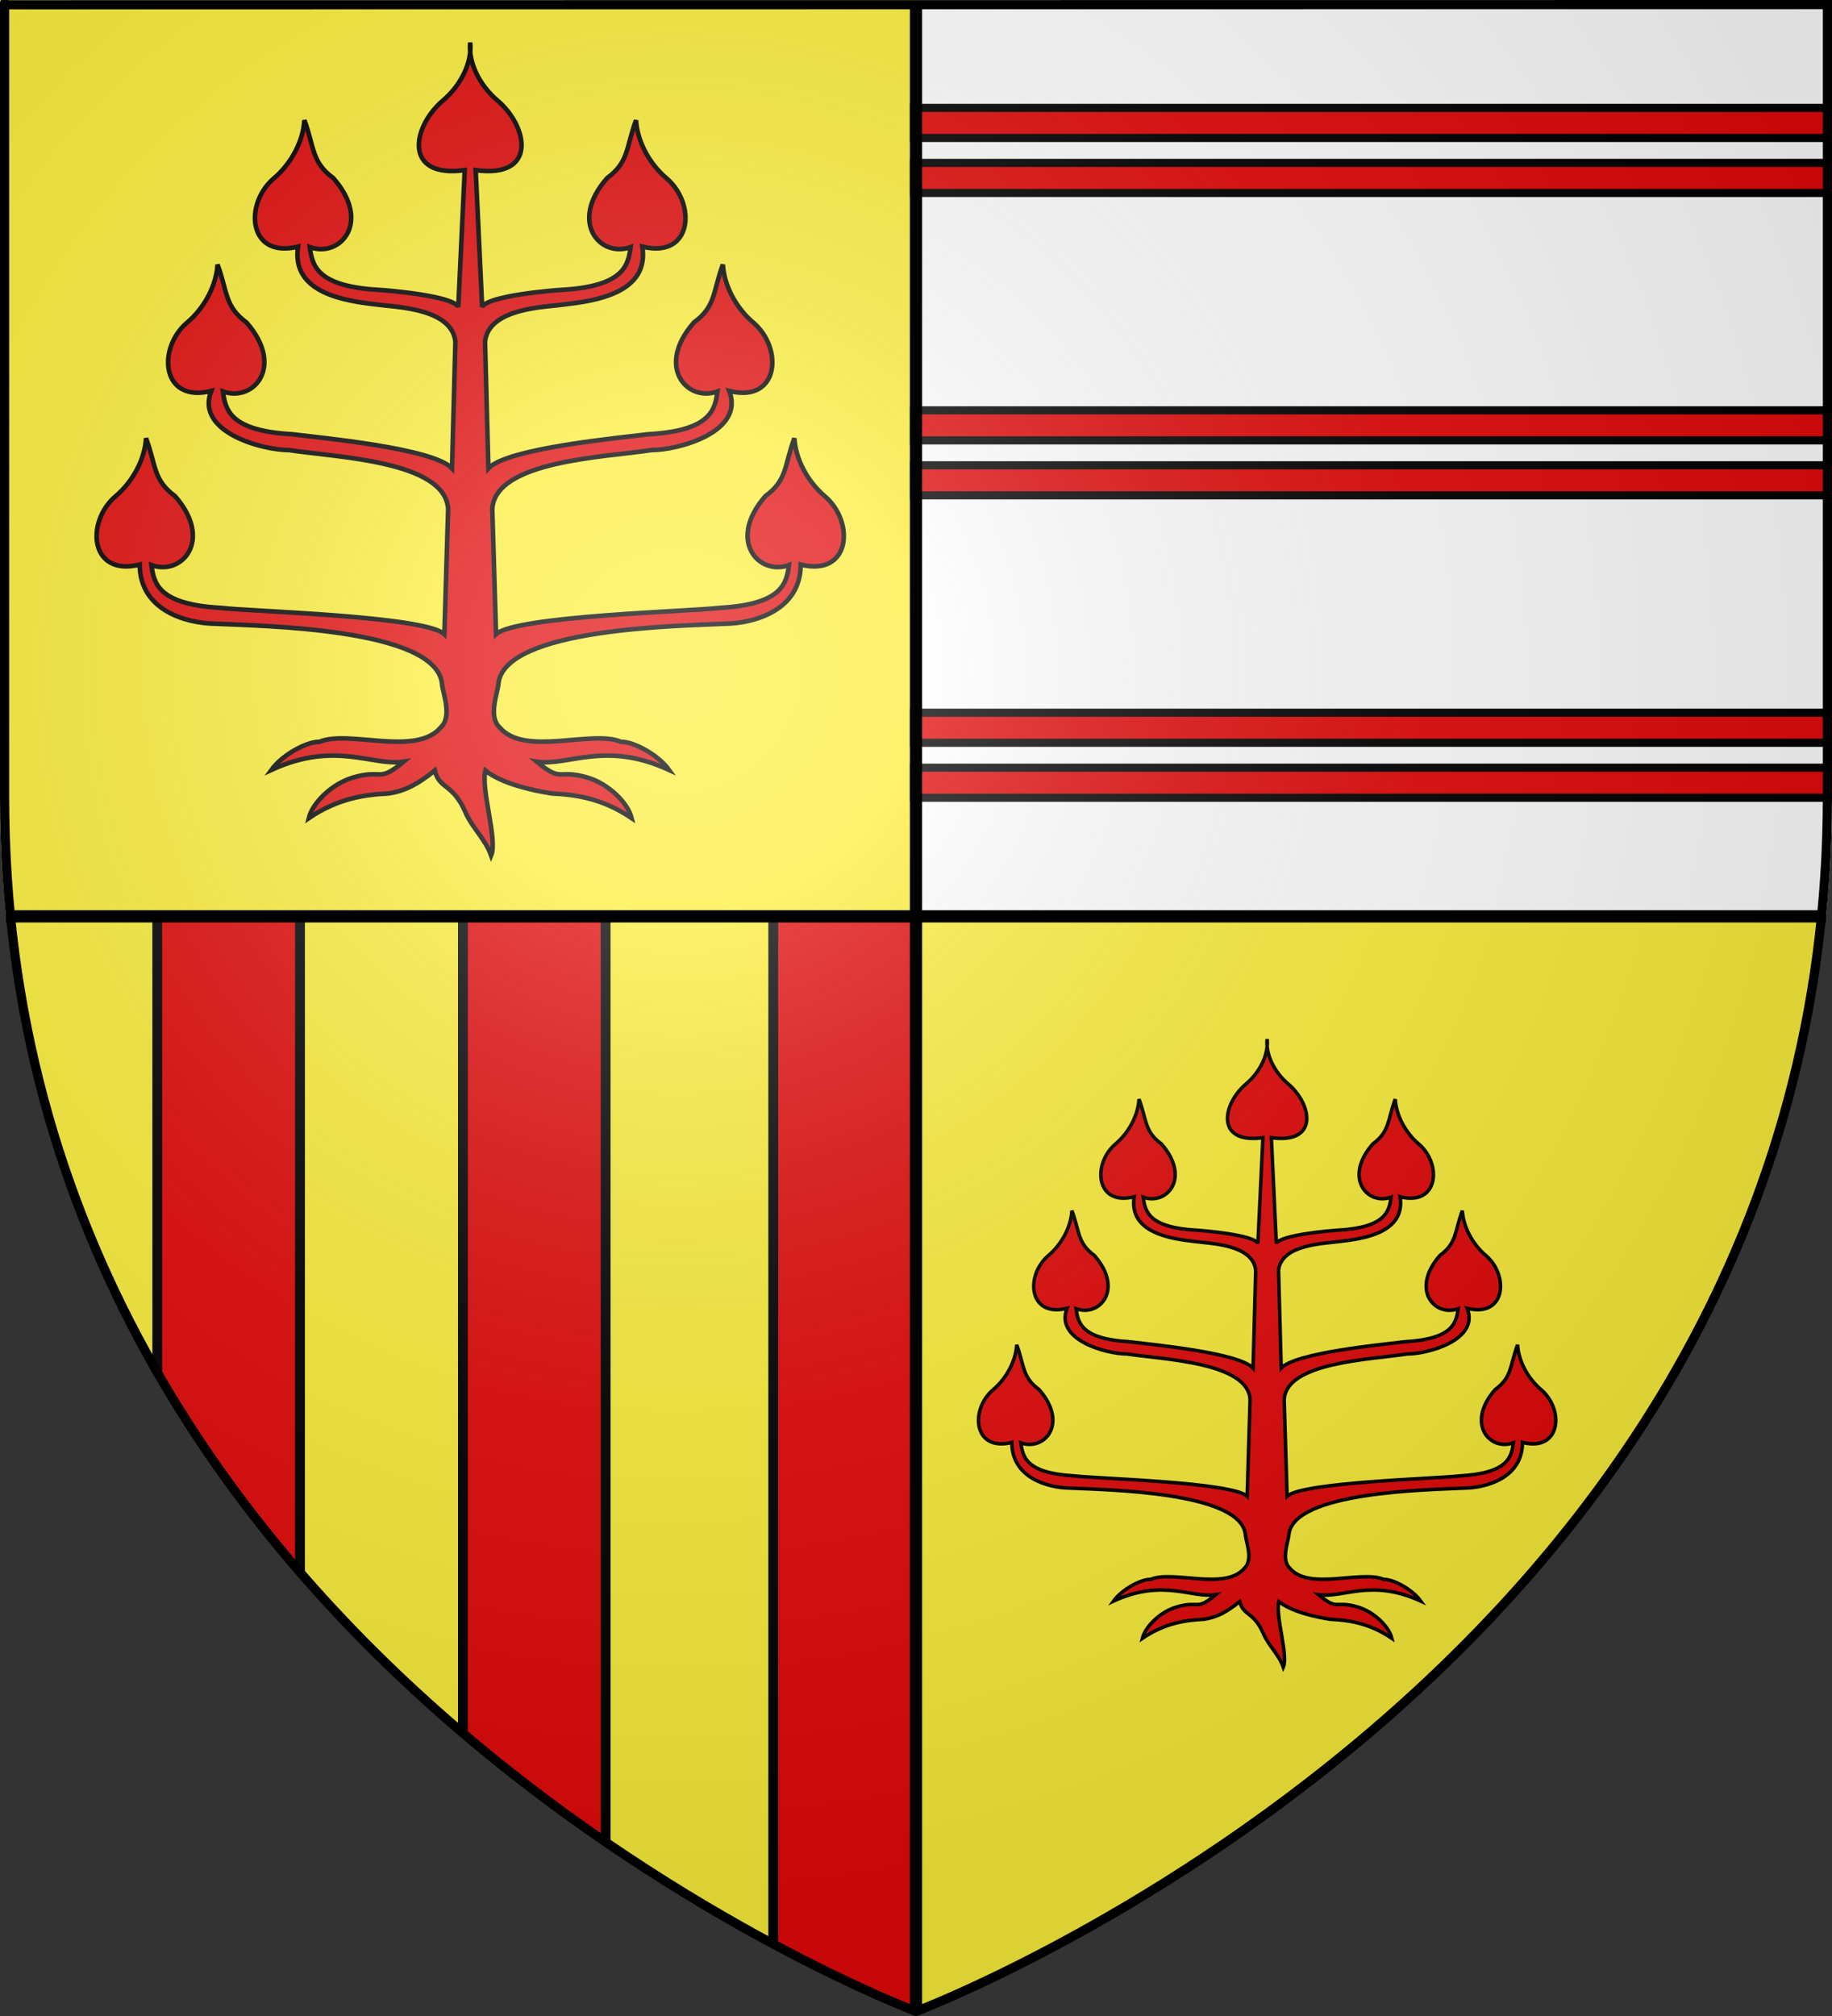
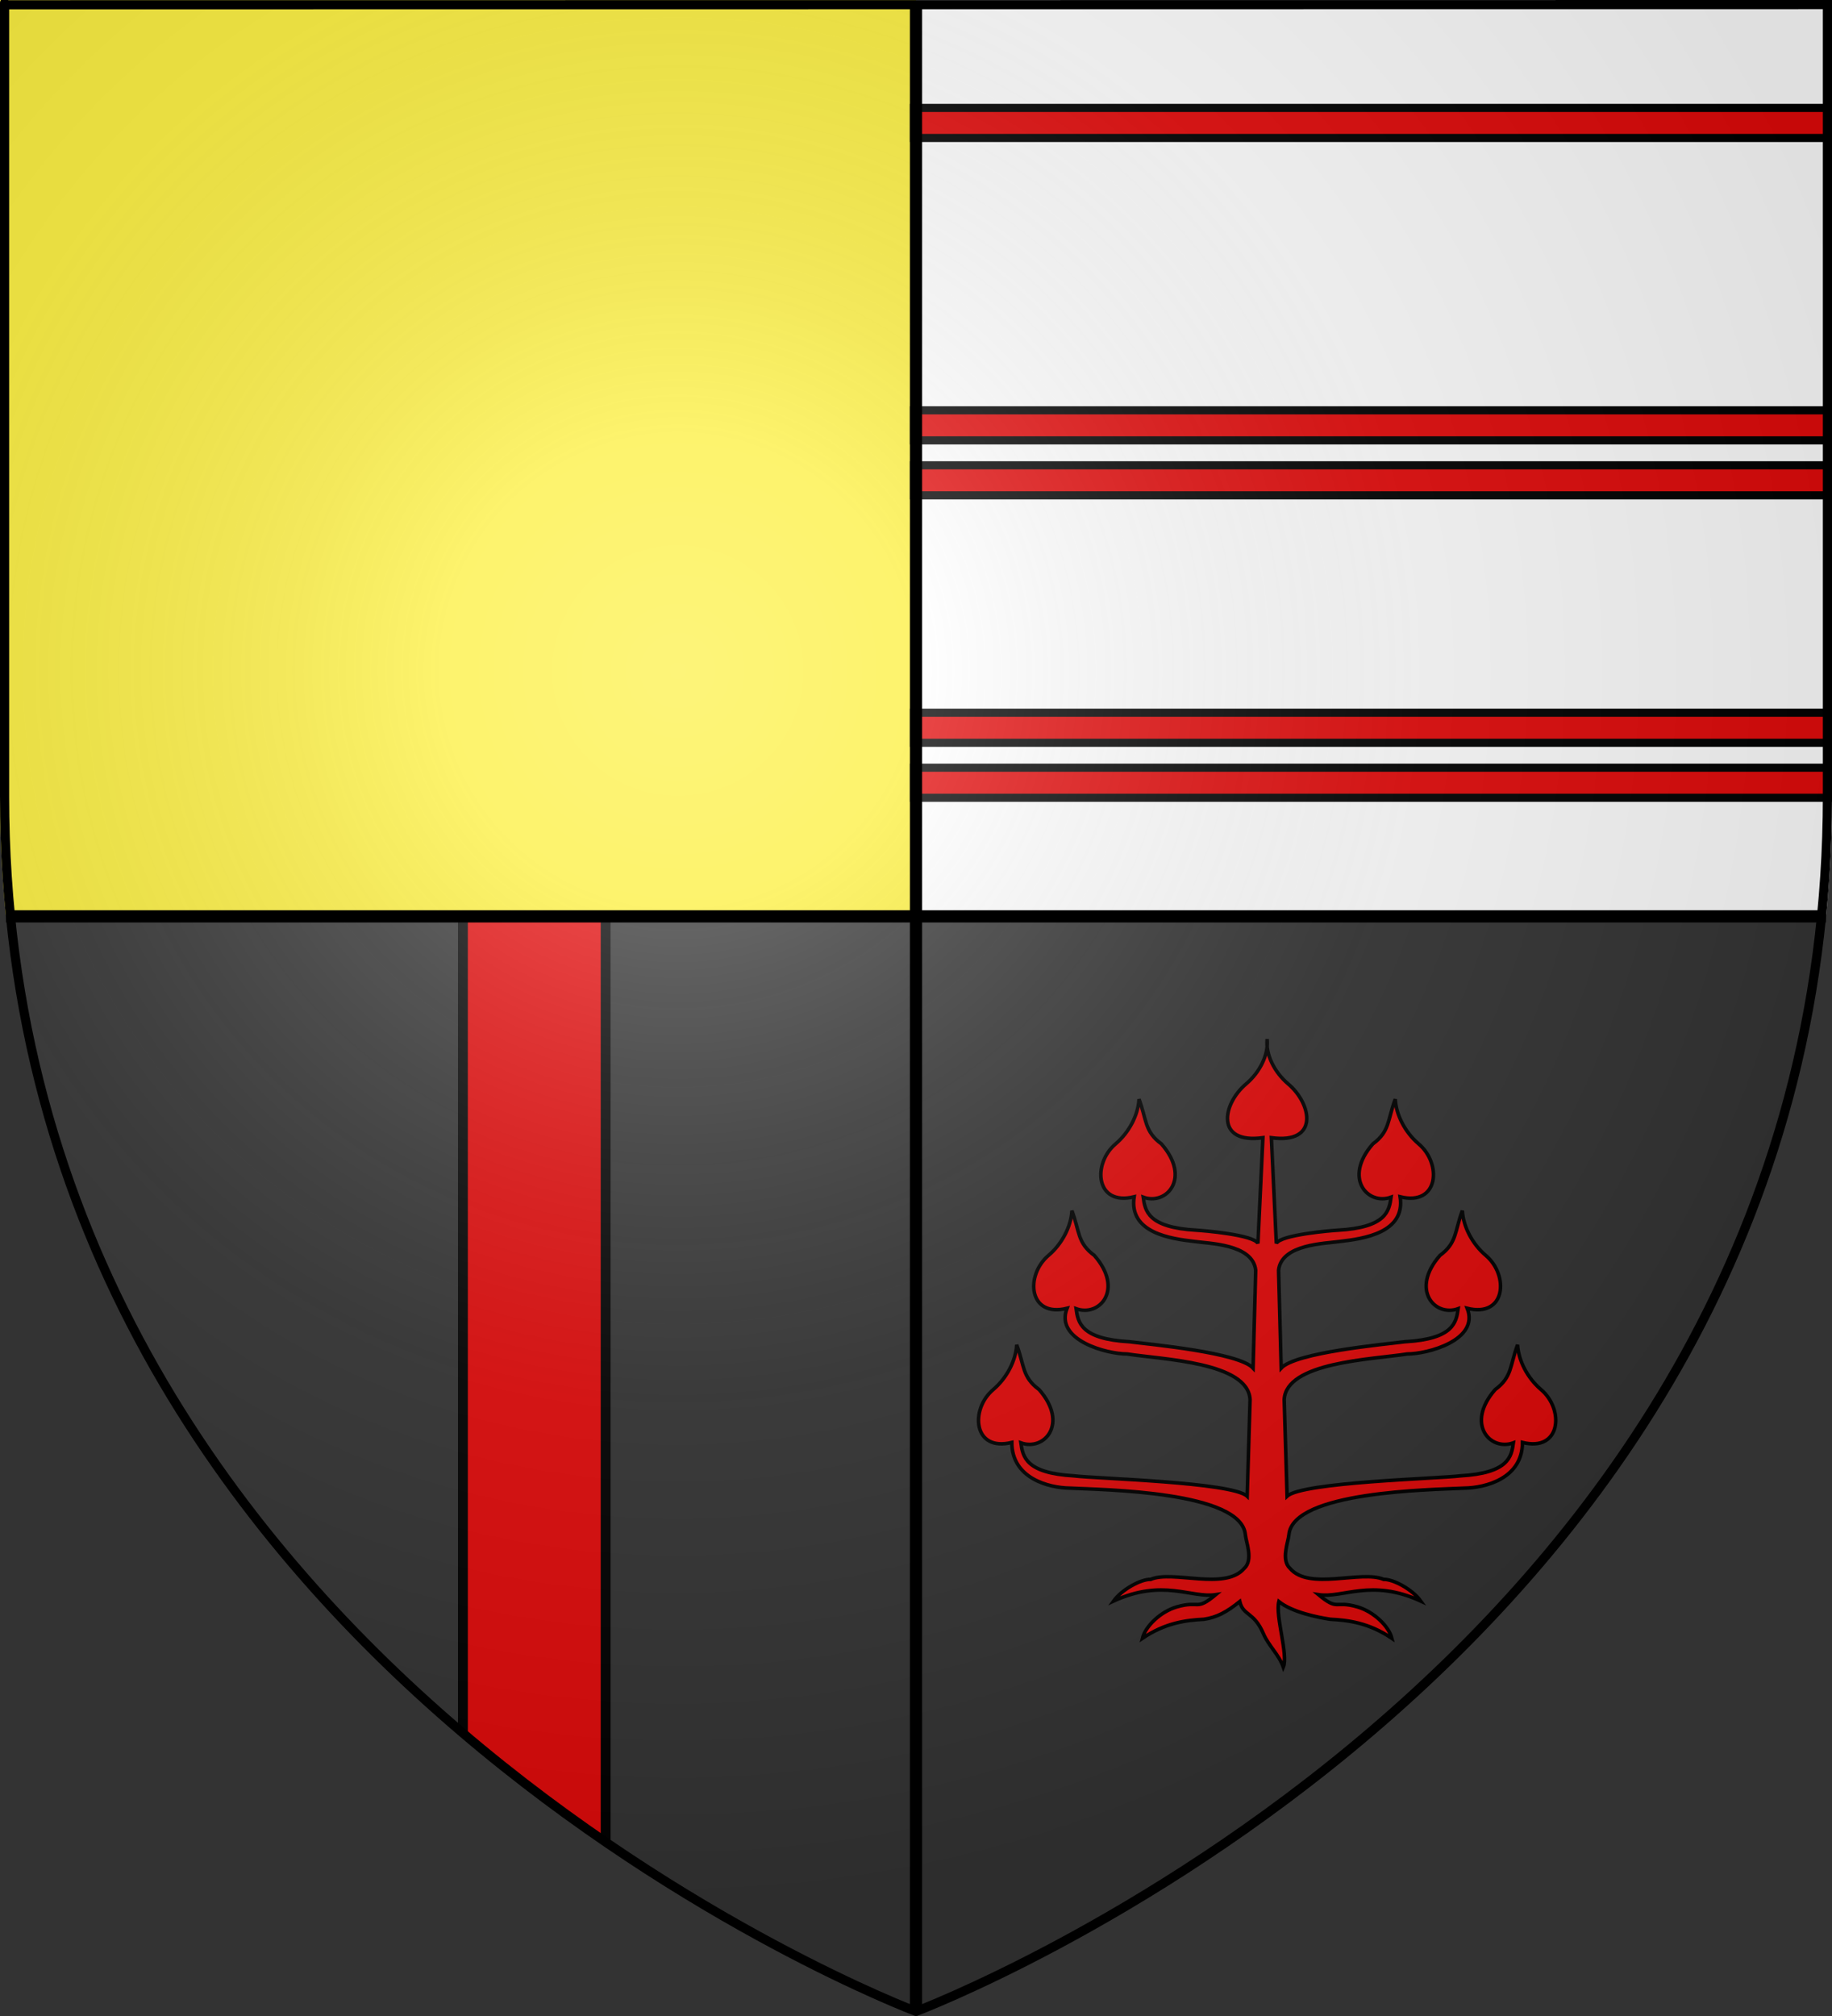
<svg xmlns="http://www.w3.org/2000/svg" xmlns:xlink="http://www.w3.org/1999/xlink" version="1.0" width="600" height="660" id="svg2">
  <rect width="100%" height="100%" fill="#333333" stroke="none" />
  <defs id="defs6">
    <clipPath id="clipPath5779">
      <path d="M 299.25,659.25 C 299.25,383.856 299.25,331.452 299.25,1.339 L 0.75,2.926 L 0.75,261.478 C 0.75,546.93 299.25,659.25 299.25,659.25 z" id="path5781" style="fill:none;fill-opacity:1;fill-rule:evenodd;stroke:#000000;stroke-width:1.5;stroke-linecap:butt;stroke-linejoin:miter;stroke-miterlimit:4;stroke-dasharray:none;stroke-opacity:1;display:inline" />
    </clipPath>
    <clipPath id="clipPath5775">
      <path d="M 299.25,659.25 C 299.25,383.856 299.25,331.452 299.25,1.339 L 0.75,2.926 L 0.75,261.478 C 0.75,546.93 299.25,659.25 299.25,659.25 z" id="path5777" style="fill:none;fill-opacity:1;fill-rule:evenodd;stroke:#000000;stroke-width:1.5;stroke-linecap:butt;stroke-linejoin:miter;stroke-miterlimit:4;stroke-dasharray:none;stroke-opacity:1;display:inline" />
    </clipPath>
    <clipPath id="clipPath5771">
-       <path d="M 299.25,659.25 C 299.25,383.856 299.25,331.452 299.25,1.339 L 0.75,2.926 L 0.75,261.478 C 0.75,546.93 299.25,659.25 299.25,659.25 z" id="path5773" style="fill:none;fill-opacity:1;fill-rule:evenodd;stroke:#000000;stroke-width:1.5;stroke-linecap:butt;stroke-linejoin:miter;stroke-miterlimit:4;stroke-dasharray:none;stroke-opacity:1;display:inline" />
-     </clipPath>
+       </clipPath>
    <linearGradient id="linearGradient2893">
      <stop id="stop2895" style="stop-color:#ffffff;stop-opacity:0.314" offset="0" />
      <stop id="stop2897" style="stop-color:#ffffff;stop-opacity:0.251" offset="0.19" />
      <stop id="stop2901" style="stop-color:#6b6b6b;stop-opacity:0.125" offset="0.6" />
      <stop id="stop2899" style="stop-color:#000000;stop-opacity:0.125" offset="1" />
    </linearGradient>
    <radialGradient cx="221.445" cy="226.331" r="300" fx="221.445" fy="226.331" id="radialGradient3163" xlink:href="#linearGradient2893" gradientUnits="userSpaceOnUse" gradientTransform="matrix(1.353,0,0,1.349,-77.629,-85.747)" />
  </defs>
  <g id="layer3" style="display:inline">
-     <path d="M 300,658.5 C 300,658.5 598.5,546.18 598.5,260.728 C 598.5,-24.723 598.5,2.176 598.5,2.176 L 1.5,2.176 L 1.5,260.728 C 1.5,546.18 300,658.5 300,658.5 z" id="path2855" style="fill:#fcef3c;fill-opacity:1;fill-rule:evenodd;stroke:none;stroke-width:1px;stroke-linecap:butt;stroke-linejoin:miter;stroke-opacity:1;display:inline" />
    <path d="M 600,-2.8175379e-14 L 600,260.43 C 600,274.01 599.328,287.192 598.053,300 L 300,300 L 300,-2.8175379e-14 L 600,-2.8175379e-14 z" id="path6100" style="fill:#ffffff;fill-opacity:1;fill-rule:evenodd;stroke:none;stroke-width:1px;stroke-linecap:butt;stroke-linejoin:miter;stroke-opacity:1;display:inline" />
    <rect width="46.743" height="656.778" x="151.611" y="1.611" clip-path="url(#clipPath5775)" id="rect5765" style="opacity:1;fill:#e20909;fill-opacity:1;fill-rule:nonzero;stroke:#000000;stroke-width:3.222;stroke-linecap:round;stroke-linejoin:bevel;stroke-miterlimit:4;stroke-dasharray:none;stroke-dashoffset:0;stroke-opacity:1;display:inline" />
-     <rect width="46.743" height="656.778" x="51.511" y="1.611" clip-path="url(#clipPath5779)" id="rect5254" style="opacity:1;fill:#e20909;fill-opacity:1;fill-rule:nonzero;stroke:#000000;stroke-width:3.222;stroke-linecap:round;stroke-linejoin:bevel;stroke-miterlimit:4;stroke-dasharray:none;stroke-dashoffset:0;stroke-opacity:1;display:inline" />
    <rect width="46.743" height="656.778" x="251.249" y="2.07" transform="translate(2,0)" clip-path="url(#clipPath5771)" id="rect5767" style="opacity:1;fill:#e20909;fill-opacity:1;fill-rule:nonzero;stroke:#000000;stroke-width:3.222;stroke-linecap:round;stroke-linejoin:bevel;stroke-miterlimit:4;stroke-dasharray:none;stroke-dashoffset:0;stroke-opacity:1;display:inline" />
    <path d="M -6e-07,8.6e-06 L -6e-07,260.43 C -6e-07,274.01 0.672,287.192 1.947,300 L 300,300 L 300,8.6e-06 L -6e-07,8.6e-06 z" id="path3251" style="fill:#fcef3c;fill-opacity:1;fill-rule:evenodd;stroke:none;stroke-width:1px;stroke-linecap:butt;stroke-linejoin:miter;stroke-opacity:1;display:inline" />
  </g>
  <g id="layer4" style="display:inline">
-     <path d="M 160.863,280.073 C 158.982,274.704 154.641,271.038 152.438,265.908 C 148.364,256.424 143.928,258.474 142.391,252.252 C 136.787,256.762 132.685,258.941 127.211,259.77 C 119.681,260.147 110.865,261.244 101.127,267.839 C 102.398,262.737 108.784,256.534 115.714,254.525 C 125.565,251.668 123.679,256.434 132.23,249.348 C 121.679,250.926 109.981,242.376 88.877,252.058 C 92.503,247.006 100.668,242.719 104.628,242.858 C 114.039,238.806 136.188,247.786 144.324,238.174 C 148.216,234.597 145.053,227.057 144.772,223.943 C 143.111,205.524 84.895,204.919 70.293,204.186 C 61.504,204.053 45.773,200.12 45.764,184.834 C 29.403,188.929 27.92,170.874 37.901,162.422 C 43.664,157.541 47.484,150.086 47.828,143.458 C 51.134,152.326 50.098,157.134 57.318,162.422 C 70.005,176.876 59.519,188.622 49.597,184.997 C 50.406,190.798 51.573,197.851 72.193,198.998 C 81.403,200.166 139.198,201.637 145.539,207.626 L 146.769,166.706 C 145.967,150.787 109.817,149.713 94.66,147.346 C 86.048,147.378 63.875,141.508 69.181,127.993 C 52.82,132.089 51.337,114.033 61.317,105.581 C 67.081,100.701 70.901,93.246 71.245,86.617 C 74.551,95.485 73.515,100.294 80.735,105.581 C 93.422,120.035 82.936,131.782 73.014,128.156 C 73.823,133.958 74.99,141.011 95.609,142.158 C 104.82,143.325 141.909,146.713 148.044,153.332 L 149.15,111.859 C 147.937,100.702 129.265,100.569 123.102,99.657 C 113.159,98.5 95.272,96.019 97.623,80.733 C 81.262,84.828 79.779,66.773 89.76,58.321 C 95.523,53.44 99.343,45.985 99.687,39.357 C 102.994,48.225 101.958,53.033 109.177,58.321 C 121.864,72.775 111.379,84.521 101.456,80.896 C 102.265,86.697 103.433,93.75 124.052,94.897 C 127.028,95.063 148.346,96.844 150.096,100.5 L 152.208,55.7 C 131.991,58.479 134.906,41.517 145.09,32.894 C 150.853,28.013 154.68,20.555 154,13.927 C 153.319,20.555 157.147,28.013 162.91,32.894 C 173.094,41.517 176.008,58.479 155.792,55.7 L 157.904,100.5 C 159.654,96.844 180.972,95.063 183.948,94.897 C 204.567,93.75 205.735,86.697 206.544,80.896 C 196.621,84.521 186.136,72.775 198.823,58.321 C 206.042,53.033 205.006,48.225 208.313,39.357 C 208.657,45.985 212.476,53.44 218.24,58.321 C 228.221,66.773 226.738,84.828 210.377,80.733 C 212.728,96.019 194.841,98.5 184.898,99.657 C 178.735,100.569 160.063,100.702 158.85,111.859 L 159.956,153.332 C 166.091,146.713 203.18,143.325 212.391,142.158 C 233.01,141.011 234.177,133.958 234.986,128.156 C 225.064,131.782 214.578,120.035 227.265,105.581 C 234.485,100.294 233.449,95.485 236.755,86.617 C 237.099,93.246 240.919,100.701 246.683,105.581 C 256.663,114.033 255.18,132.089 238.819,127.993 C 244.125,141.508 221.952,147.378 213.34,147.346 C 198.183,149.713 162.033,150.787 161.231,166.706 L 162.461,207.626 C 168.802,201.637 226.597,200.166 235.807,198.998 C 256.427,197.851 257.594,190.798 258.403,184.997 C 248.481,188.622 237.995,176.876 250.682,162.422 C 257.902,157.134 256.866,152.326 260.172,143.458 C 260.516,150.086 264.336,157.541 270.099,162.422 C 280.08,170.874 278.597,188.929 262.236,184.834 C 262.227,200.12 246.496,204.053 237.707,204.186 C 223.105,204.919 164.889,205.524 163.228,223.943 C 162.947,227.057 159.784,234.597 163.676,238.174 C 171.812,247.786 193.961,238.806 203.372,242.858 C 207.332,242.719 215.497,247.006 219.123,252.058 C 198.019,242.376 186.321,250.926 175.77,249.348 C 184.321,256.434 182.435,251.668 192.286,254.525 C 199.216,256.534 205.602,262.737 206.873,267.839 C 197.135,261.244 188.319,260.147 180.789,259.77 C 175.315,258.941 164.566,256.762 158.961,252.252 C 157.424,258.474 163.037,274.862 160.863,280.073 z" id="path4789" style="fill:#e20909;fill-opacity:1;fill-rule:evenodd;stroke:#000000;stroke-width:1.501;stroke-linecap:butt;stroke-linejoin:miter;stroke-miterlimit:4;stroke-opacity:1;display:inline" />
    <path d="M 420.302,545.807 C 418.849,541.659 415.495,538.827 413.793,534.864 C 410.646,527.536 407.219,529.12 406.031,524.314 C 401.702,527.798 398.533,529.481 394.304,530.122 C 388.487,530.413 381.676,531.26 374.153,536.355 C 375.135,532.414 380.068,527.622 385.422,526.069 C 393.032,523.862 391.575,527.544 398.182,522.07 C 390.03,523.289 380.993,516.684 364.688,524.163 C 367.489,520.26 373.797,516.949 376.857,517.056 C 384.128,513.926 401.239,520.863 407.525,513.437 C 410.532,510.674 408.088,504.849 407.871,502.443 C 406.587,488.214 361.612,487.746 350.331,487.18 C 343.541,487.077 331.388,484.039 331.381,472.229 C 318.741,475.393 317.595,461.444 325.306,454.914 C 329.759,451.143 332.71,445.384 332.976,440.263 C 335.53,447.114 334.73,450.829 340.307,454.914 C 350.109,466.081 342.008,475.156 334.342,472.355 C 334.967,476.837 335.869,482.286 351.799,483.172 C 358.915,484.074 403.565,485.21 408.464,489.837 L 409.413,458.224 C 408.794,445.925 380.866,445.096 369.156,443.267 C 362.503,443.292 345.373,438.757 349.472,428.316 C 336.832,431.48 335.686,417.531 343.397,411.001 C 347.85,407.231 350.801,401.472 351.067,396.351 C 353.621,403.202 352.821,406.916 358.398,411.001 C 368.2,422.168 360.099,431.243 352.433,428.442 C 353.058,432.924 353.96,438.373 369.89,439.259 C 377.006,440.161 405.659,442.778 410.399,447.892 L 411.253,415.851 C 410.316,407.232 395.891,407.129 391.13,406.425 C 383.448,405.531 369.629,403.614 371.446,391.805 C 358.806,394.969 357.66,381.019 365.371,374.49 C 369.823,370.719 372.774,364.96 373.04,359.839 C 375.594,366.69 374.794,370.405 380.372,374.49 C 390.173,385.657 382.073,394.732 374.407,391.93 C 375.032,396.413 375.934,401.861 391.863,402.748 C 394.162,402.875 410.632,404.251 411.984,407.076 L 413.615,372.465 C 397.997,374.612 400.249,361.508 408.116,354.846 C 412.569,351.076 415.526,345.314 415,340.193 C 414.474,345.314 417.431,351.076 421.884,354.846 C 429.751,361.508 432.003,374.612 416.385,372.465 L 418.016,407.076 C 419.368,404.251 435.838,402.875 438.137,402.748 C 454.066,401.861 454.968,396.413 455.593,391.93 C 447.927,394.732 439.827,385.657 449.628,374.49 C 455.206,370.405 454.406,366.69 456.96,359.839 C 457.226,364.96 460.177,370.719 464.629,374.49 C 472.34,381.019 471.194,394.969 458.554,391.805 C 460.371,403.614 446.552,405.531 438.87,406.425 C 434.109,407.129 419.684,407.232 418.747,415.851 L 419.602,447.892 C 424.341,442.778 452.994,440.161 460.11,439.259 C 476.04,438.373 476.942,432.924 477.567,428.442 C 469.901,431.243 461.8,422.168 471.602,411.001 C 477.179,406.916 476.379,403.202 478.933,396.351 C 479.199,401.472 482.15,407.231 486.603,411.001 C 494.314,417.531 493.168,431.48 480.528,428.316 C 484.627,438.757 467.497,443.292 460.844,443.267 C 449.134,445.096 421.206,445.925 420.587,458.224 L 421.536,489.837 C 426.435,485.21 471.085,484.074 478.201,483.172 C 494.131,482.286 495.033,476.837 495.658,472.355 C 487.992,475.156 479.891,466.081 489.693,454.914 C 495.27,450.829 494.47,447.114 497.024,440.263 C 497.29,445.384 500.241,451.143 504.694,454.914 C 512.405,461.444 511.259,475.393 498.619,472.229 C 498.612,484.039 486.459,487.077 479.669,487.18 C 468.388,487.746 423.413,488.214 422.129,502.443 C 421.912,504.849 419.468,510.674 422.475,513.437 C 428.761,520.863 445.872,513.926 453.143,517.056 C 456.203,516.949 462.511,520.26 465.312,524.163 C 449.007,516.684 439.97,523.289 431.818,522.07 C 438.425,527.544 436.968,523.862 444.578,526.069 C 449.932,527.622 454.865,532.414 455.847,536.355 C 448.324,531.26 441.513,530.413 435.696,530.122 C 431.467,529.481 423.163,527.798 418.833,524.314 C 417.645,529.12 421.982,541.781 420.302,545.807 z" id="path4070" style="fill:#e20909;fill-opacity:1;fill-rule:evenodd;stroke:#000000;stroke-width:1.159;stroke-linecap:butt;stroke-linejoin:miter;stroke-miterlimit:4;stroke-opacity:1;display:inline" />
    <g transform="translate(0,6)" id="g4078">
      <rect width="299.339" height="9.839" x="299.33" y="29.33" id="rect4072" style="fill:#e20909;fill-opacity:1;stroke:#000000;stroke-width:2.661;stroke-linecap:square;stroke-linejoin:miter;stroke-miterlimit:4;stroke-dasharray:none;stroke-dashoffset:0;stroke-opacity:1" />
-       <rect width="299.339" height="9.839" x="299.33" y="47.33" id="rect4076" style="fill:#e20909;fill-opacity:1;stroke:#000000;stroke-width:2.661;stroke-linecap:square;stroke-linejoin:miter;stroke-miterlimit:4;stroke-dasharray:none;stroke-dashoffset:0;stroke-opacity:1;display:inline" />
    </g>
    <g transform="translate(0,105)" id="g4088" style="display:inline">
      <rect width="299.339" height="9.839" x="299.33" y="29.33" id="rect4090" style="fill:#e20909;fill-opacity:1;stroke:#000000;stroke-width:2.661;stroke-linecap:square;stroke-linejoin:miter;stroke-miterlimit:4;stroke-dasharray:none;stroke-dashoffset:0;stroke-opacity:1" />
      <rect width="299.339" height="9.839" x="299.33" y="47.33" id="rect4092" style="fill:#e20909;fill-opacity:1;stroke:#000000;stroke-width:2.661;stroke-linecap:square;stroke-linejoin:miter;stroke-miterlimit:4;stroke-dasharray:none;stroke-dashoffset:0;stroke-opacity:1;display:inline" />
    </g>
    <g transform="translate(0,204)" id="g4094" style="display:inline">
      <rect width="299.339" height="9.839" x="299.33" y="29.33" id="rect4096" style="fill:#e20909;fill-opacity:1;stroke:#000000;stroke-width:2.661;stroke-linecap:square;stroke-linejoin:miter;stroke-miterlimit:4;stroke-dasharray:none;stroke-dashoffset:0;stroke-opacity:1" />
      <rect width="299.339" height="9.839" x="299.33" y="47.33" id="rect4098" style="fill:#e20909;fill-opacity:1;stroke:#000000;stroke-width:2.661;stroke-linecap:square;stroke-linejoin:miter;stroke-miterlimit:4;stroke-dasharray:none;stroke-dashoffset:0;stroke-opacity:1;display:inline" />
    </g>
  </g>
  <g id="layer2" style="display:inline">
    <path d="M 300,658.5 C 300,658.5 598.5,546.18 598.5,260.728 C 598.5,-24.723 598.5,2.176 598.5,2.176 L 1.5,2.176 L 1.5,260.728 C 1.5,546.18 300,658.5 300,658.5 z" id="path2875" style="opacity:1;fill:url(#radialGradient3163);fill-opacity:1;fill-rule:evenodd;stroke:none;stroke-width:1px;stroke-linecap:butt;stroke-linejoin:miter;stroke-opacity:1" />
  </g>
  <g id="layer1" style="display:inline">
    <rect width="4" height="656" x="298" y="2" id="rect7071" style="fill:#000000;fill-opacity:1;stroke:none;stroke-width:15;stroke-linecap:round;stroke-linejoin:round;stroke-miterlimit:4;stroke-dasharray:none;display:inline" />
    <rect width="4" height="596" x="298" y="-598" transform="matrix(0,1,-1,0,0,0)" id="rect7073" style="fill:#000000;fill-opacity:1;stroke:none;stroke-width:15;stroke-linecap:round;stroke-linejoin:round;stroke-miterlimit:4;stroke-dasharray:none;display:inline" />
    <path d="M 300,658.5 C 300,658.5 1.5,546.18 1.5,260.728 C 1.5,-24.723 1.5,1.558 1.5,1.558 L 598.5,1.499 L 598.5,260.728 C 598.5,546.18 300,658.5 300,658.5 z" id="path1411" style="opacity:1;fill:none;fill-opacity:1;fill-rule:evenodd;stroke:#000000;stroke-width:3;stroke-linecap:butt;stroke-linejoin:miter;stroke-miterlimit:4;stroke-dasharray:none;stroke-opacity:1" />
  </g>
</svg>